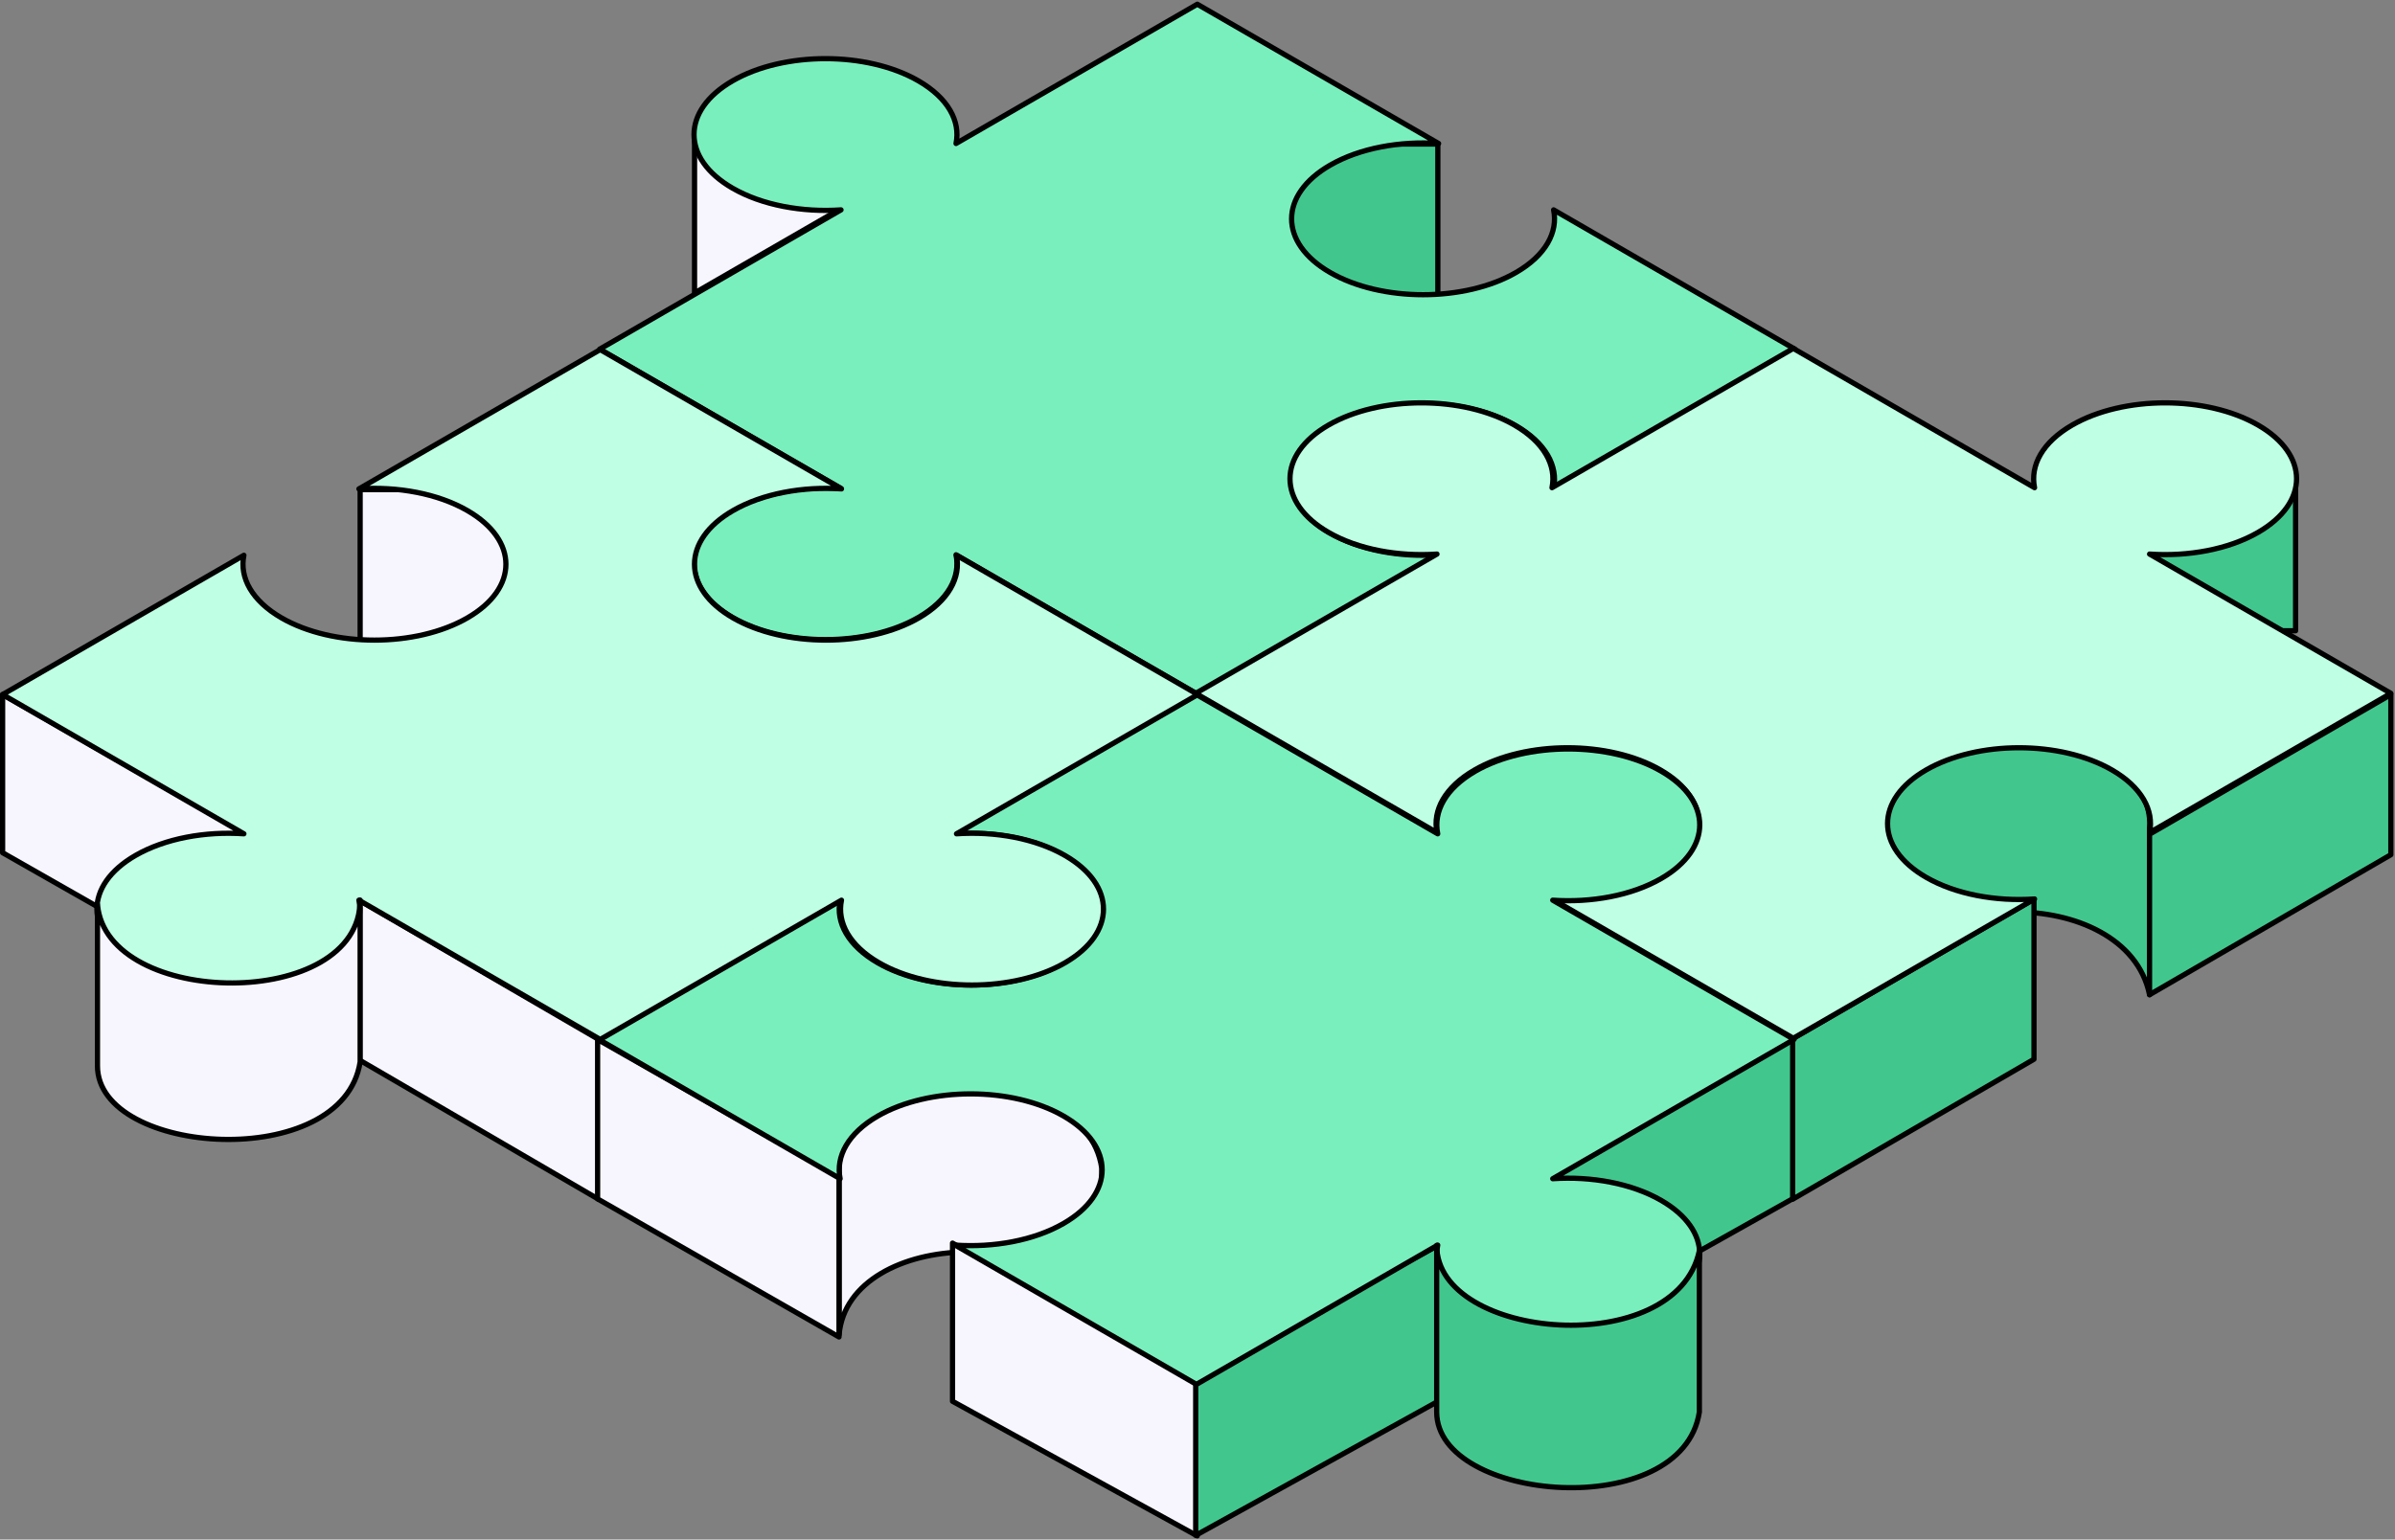
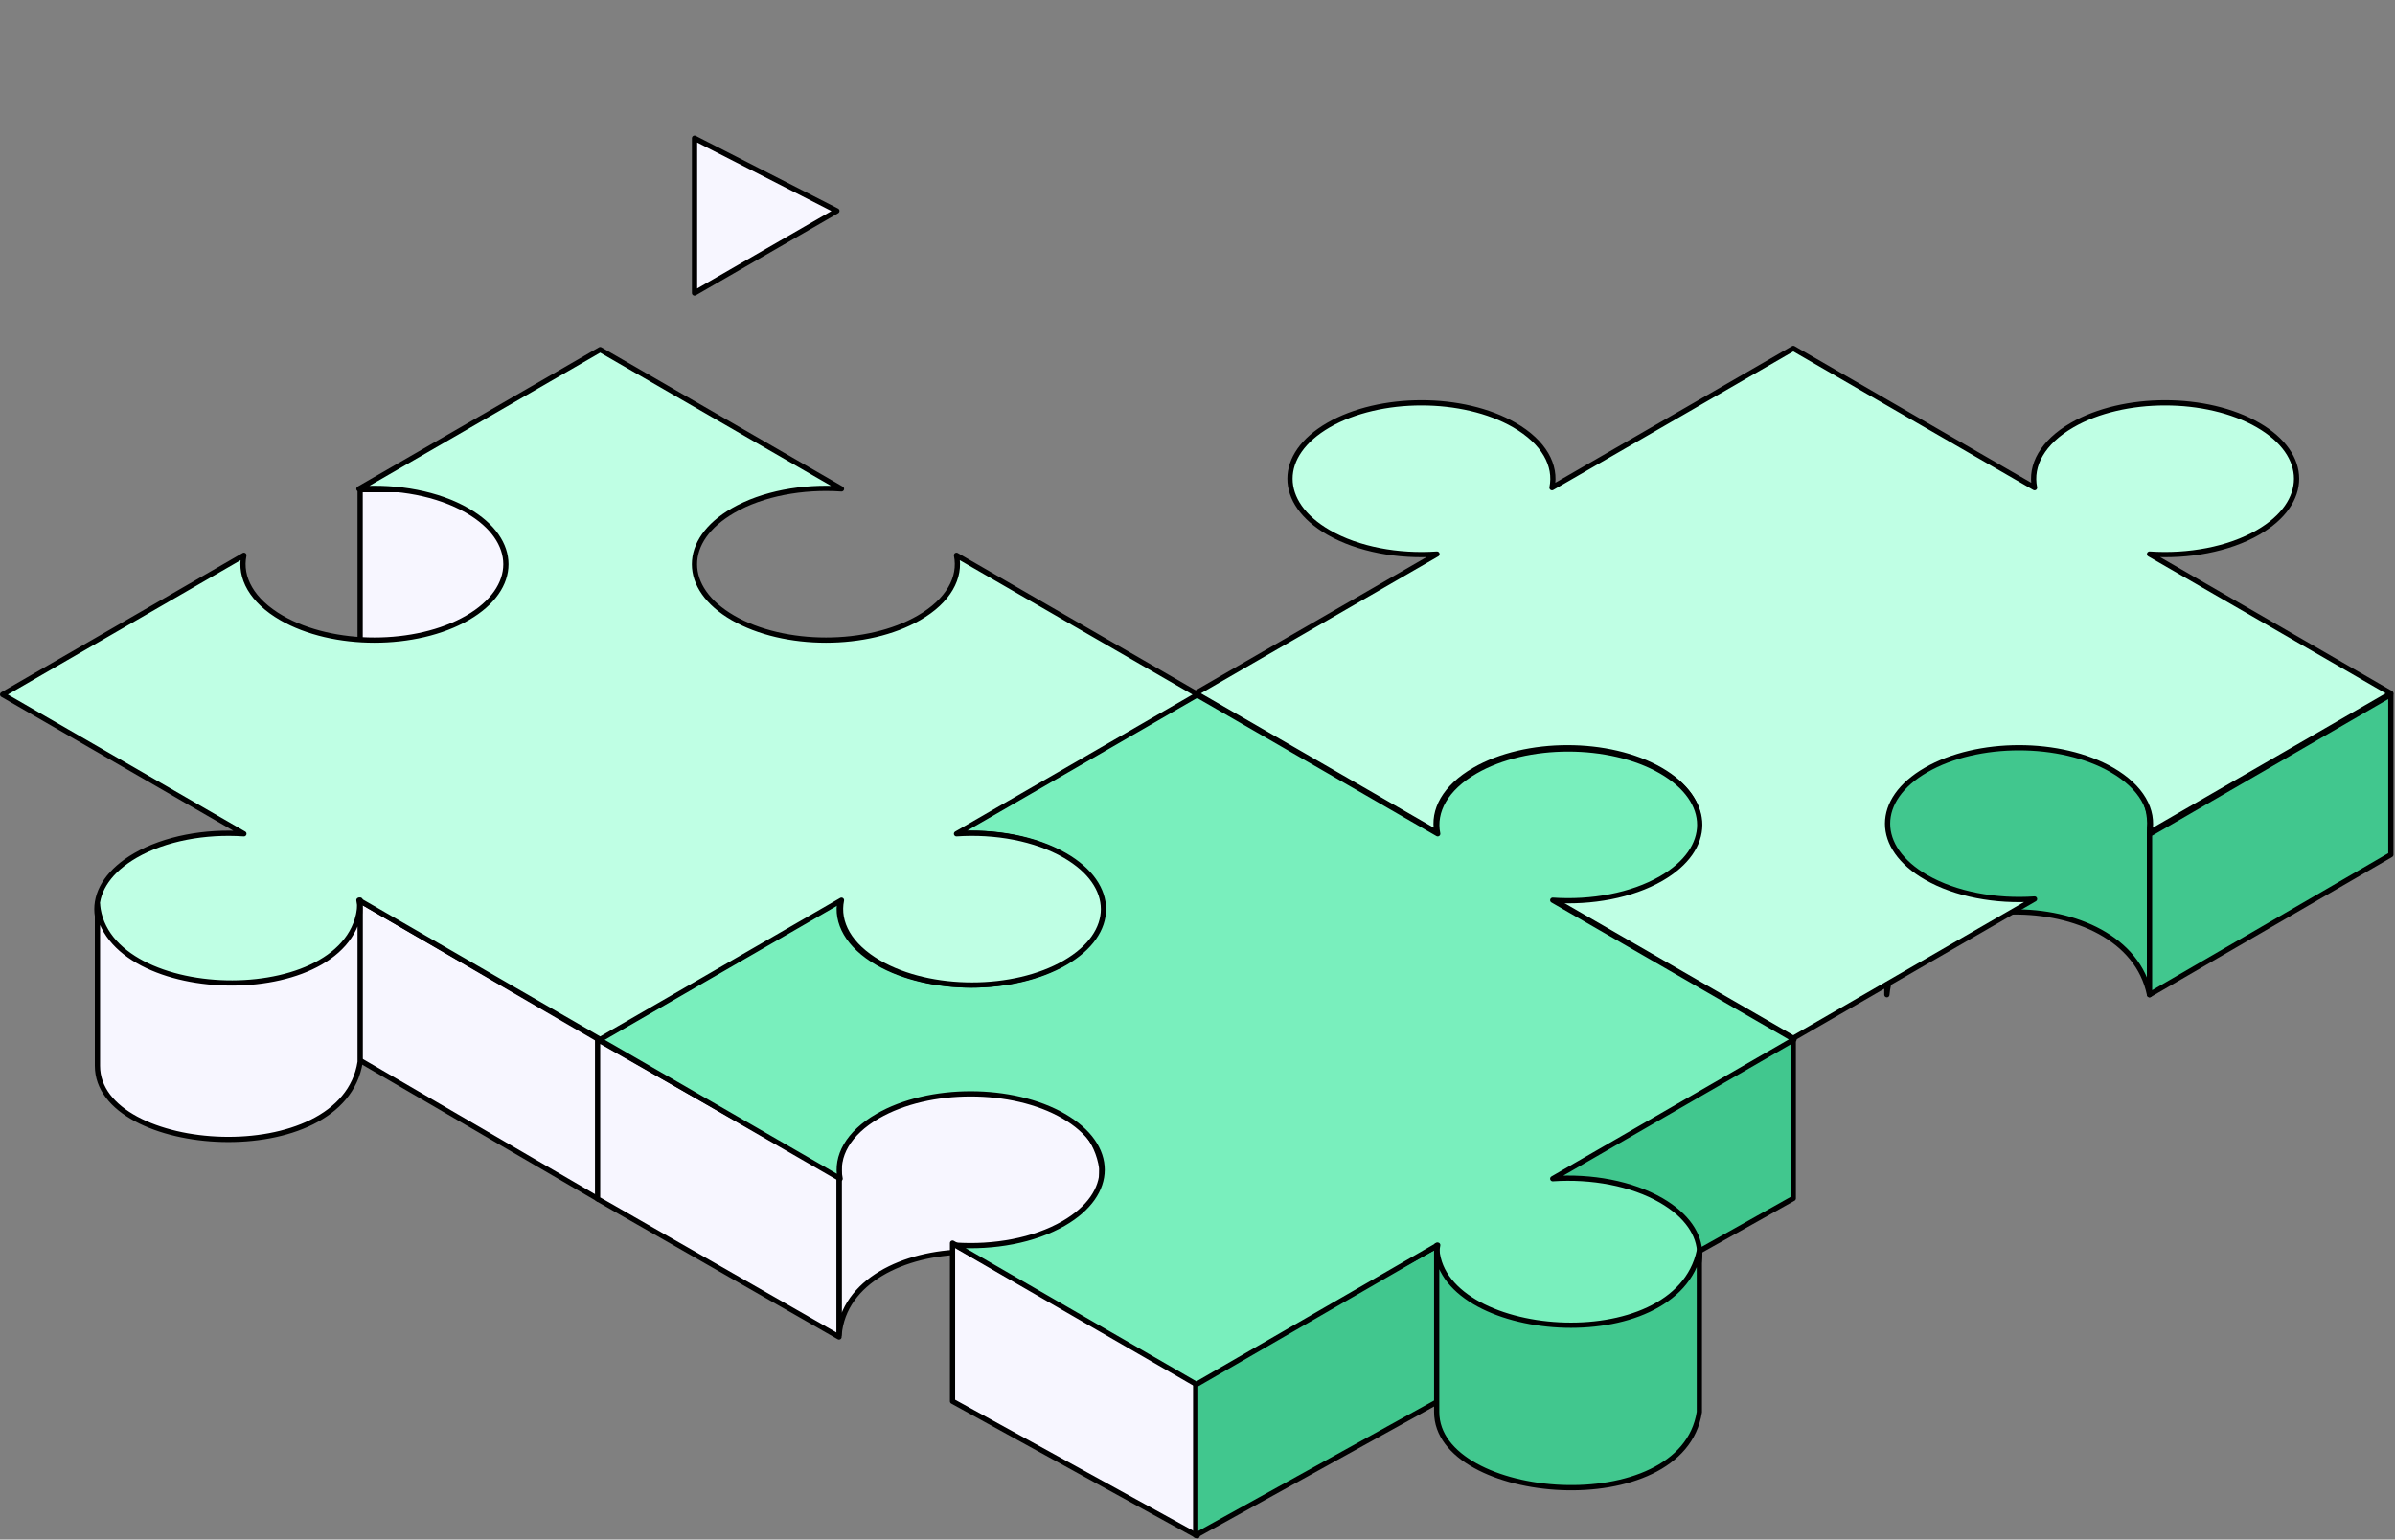
<svg xmlns="http://www.w3.org/2000/svg" width="916" height="589" viewBox="0 0 916 589" fill="none">
  <rect x="0" y="0" width="916" height="589" fill="#808080" stroke="none" />
  <path d="M320.925 510.646C324.532 469.63 412.501 467.224 421.389 510.646V446.921C414.831 403.062 320.925 411.283 320.925 446.921V510.646Z" fill="#F7F6FF" stroke="black" stroke-width="2" stroke-linejoin="round" />
  <path d="M721.658 380.56C725.266 339.544 813.234 337.137 822.122 380.56V316.834C825.22 274.35 719.562 274.983 721.658 316.834V380.56Z" fill="#41C78E" stroke="black" stroke-width="2" stroke-linejoin="round" />
  <path d="M265.637 112.103V52.877L320.077 80.695L265.637 112.103Z" fill="#F7F6FF" stroke="black" stroke-width="2" stroke-linejoin="round" />
-   <path d="M549.922 55.117V114.343H490.958V55.117H549.922Z" fill="#41C78E" stroke="black" stroke-width="2" stroke-linejoin="round" />
-   <path d="M877.979 182.089V241.315H819.016V182.089H877.979Z" fill="#41C78E" stroke="black" stroke-width="2" stroke-linejoin="round" />
  <path d="M137.74 246.549V187.323L197.182 187.321V246.549H137.74Z" fill="#F7F6FF" stroke="black" stroke-width="2" stroke-linejoin="round" />
  <path d="M228.95 397.675L137.585 344.537L137.587 405.612L228.95 458.827L228.95 397.675Z" fill="#F7F6FF" stroke="black" stroke-width="2" stroke-linejoin="round" />
  <path d="M320.891 450.218L228.562 397.675V458.672L320.891 511.495V450.218Z" fill="#F7F6FF" stroke="black" stroke-width="2" stroke-linejoin="round" />
  <path d="M457.886 529.211L364.309 475.584V536.104L457.886 587.595V529.211Z" fill="#F7F6FF" stroke="black" stroke-width="2" stroke-linejoin="round" />
  <path d="M549.618 536.327L457.31 587.4V526.881L549.618 476.673V536.327Z" fill="#41C78E" stroke="black" stroke-width="2" stroke-linejoin="round" />
  <path d="M685.863 458.487L595.794 509.026V448.507L685.863 397.21V458.487Z" fill="#41C78E" stroke="black" stroke-width="2" stroke-linejoin="round" />
-   <path d="M777.924 405.239L685.631 458.801V397.399L777.924 343.962V405.239Z" fill="#41C78E" stroke="black" stroke-width="2" stroke-linejoin="round" />
  <path d="M914.415 326.996L822.122 380.559V319.157L914.415 265.719V326.996Z" fill="#41C78E" stroke="black" stroke-width="2" stroke-linejoin="round" />
-   <path d="M508.718 63.195C489.082 74.531 489.082 92.911 508.718 104.247C528.353 115.584 560.188 115.584 579.823 104.247C591.154 97.705 595.946 88.818 594.199 80.292L686.481 133.571L594.199 186.849C595.946 178.323 591.154 169.436 579.823 162.894C560.188 151.558 528.353 151.558 508.718 162.894C489.082 174.23 489.082 192.61 508.718 203.947C520.049 210.489 535.442 213.255 550.21 212.247L457.928 265.526L365.647 212.247C367.393 220.773 362.601 229.66 351.27 236.202C331.635 247.539 299.8 247.539 280.165 236.202C260.53 224.866 260.53 206.486 280.165 195.15C291.496 188.608 306.89 185.841 321.657 186.849L229.375 133.571L321.657 80.292C306.89 81.3 291.496 78.534 280.165 71.992C260.53 60.655 260.53 42.275 280.165 30.939C299.8 19.603 331.635 19.603 351.27 30.939C362.601 37.481 367.393 46.368 365.647 54.894L457.928 1.616L550.21 54.894C535.442 53.886 520.049 56.653 508.718 63.195Z" fill="#79EFBD" stroke="black" stroke-width="2" stroke-linejoin="round" />
  <path d="M807.757 294.578C788.122 283.242 756.287 283.242 736.652 294.578C717.017 305.915 717.017 324.295 736.652 335.631C747.983 342.173 763.377 344.94 778.144 343.931L685.863 397.21L593.581 343.931C608.349 344.94 623.742 342.173 635.073 335.631C654.708 324.295 654.708 305.915 635.073 294.578C615.438 283.242 583.603 283.242 563.968 294.578C552.637 301.12 547.845 310.008 549.591 318.534L457.31 265.255L549.592 211.976C534.824 212.985 519.43 210.218 508.1 203.676C488.464 192.34 488.464 173.96 508.1 162.623C527.735 151.287 559.57 151.287 579.205 162.623C590.536 169.165 595.328 178.053 593.581 186.579L685.863 133.3L778.144 186.579C776.398 178.053 781.19 169.165 792.521 162.623C812.156 151.287 843.991 151.287 863.626 162.623C883.261 173.96 883.261 192.34 863.626 203.676C852.295 210.218 836.901 212.985 822.134 211.976L914.415 265.255L822.134 318.534C823.881 310.008 819.088 301.12 807.757 294.578Z" fill="#BFFFE4" stroke="black" stroke-width="2" stroke-linejoin="round" />
  <path d="M406.804 468.05C426.439 456.713 426.439 438.333 406.804 426.997C387.169 415.661 355.334 415.661 335.698 426.997C324.367 433.539 319.575 442.426 321.322 450.952L229.041 397.674L321.322 344.395C319.575 352.921 324.368 361.808 335.698 368.35C355.334 379.687 387.169 379.687 406.804 368.35C426.439 357.014 426.439 338.634 406.804 327.298C395.473 320.756 380.079 317.989 365.312 318.997L457.593 265.719L549.875 318.997C548.128 310.472 552.92 301.584 564.251 295.042C583.886 283.706 615.721 283.706 635.356 295.042C654.992 306.378 654.992 324.758 635.356 336.095C624.025 342.637 608.632 345.403 593.864 344.395L686.146 397.674L593.864 450.952C608.632 449.944 624.025 452.711 635.356 459.253C654.992 470.589 654.992 488.969 635.356 500.305C615.721 511.642 583.886 511.642 564.251 500.305C552.92 493.763 548.128 484.876 549.875 476.35L457.593 529.629L365.312 476.35C380.079 477.358 395.473 474.592 406.804 468.05Z" fill="#79EFBD" stroke="black" stroke-width="2" stroke-linejoin="round" />
-   <path d="M91.069 317.283L1 265.715V326.234L91.069 377.531V317.283Z" fill="#F7F6FF" stroke="black" stroke-width="2" stroke-linejoin="round" />
  <path d="M351.447 236.391C331.812 247.728 299.977 247.728 280.342 236.391C260.707 225.055 260.707 206.675 280.342 195.338C291.673 188.797 307.067 186.03 321.834 187.038L229.553 133.76L137.271 187.038C152.039 186.03 167.432 188.797 178.763 195.339C198.398 206.675 198.398 225.055 178.763 236.391C159.128 247.728 127.293 247.728 107.658 236.391C96.327 229.849 91.535 220.962 93.281 212.436L1 265.714L93.281 318.993C78.514 317.985 63.12 320.752 51.789 327.293C32.154 338.63 32.154 357.01 51.789 368.346C71.425 379.682 103.26 379.682 122.895 368.346C134.226 361.804 139.018 352.917 137.271 344.391L229.553 397.669L321.834 344.391C320.087 352.917 324.88 361.804 336.211 368.346C355.846 379.682 387.681 379.682 407.316 368.346C426.951 357.01 426.951 338.63 407.316 327.293C395.985 320.752 380.591 317.985 365.824 318.993L458.105 265.714L365.824 212.436C367.571 220.962 362.778 229.849 351.447 236.391Z" fill="#BFFFE4" stroke="black" stroke-width="2" stroke-linejoin="round" />
  <path d="M37.276 346.063C40.884 385.787 137.74 386.91 137.74 344.346V406.266C131.182 448.744 37.276 442.296 37.276 407.781V346.063Z" fill="#F7F6FF" stroke="black" stroke-width="2" stroke-linejoin="round" />
  <path d="M549.481 476.452C549.481 512.829 641.056 520.546 649.945 478.492V540.21C643.387 582.687 549.481 574.725 549.481 540.21V476.452Z" fill="#41C78E" stroke="black" stroke-width="2" stroke-linejoin="round" />
</svg>